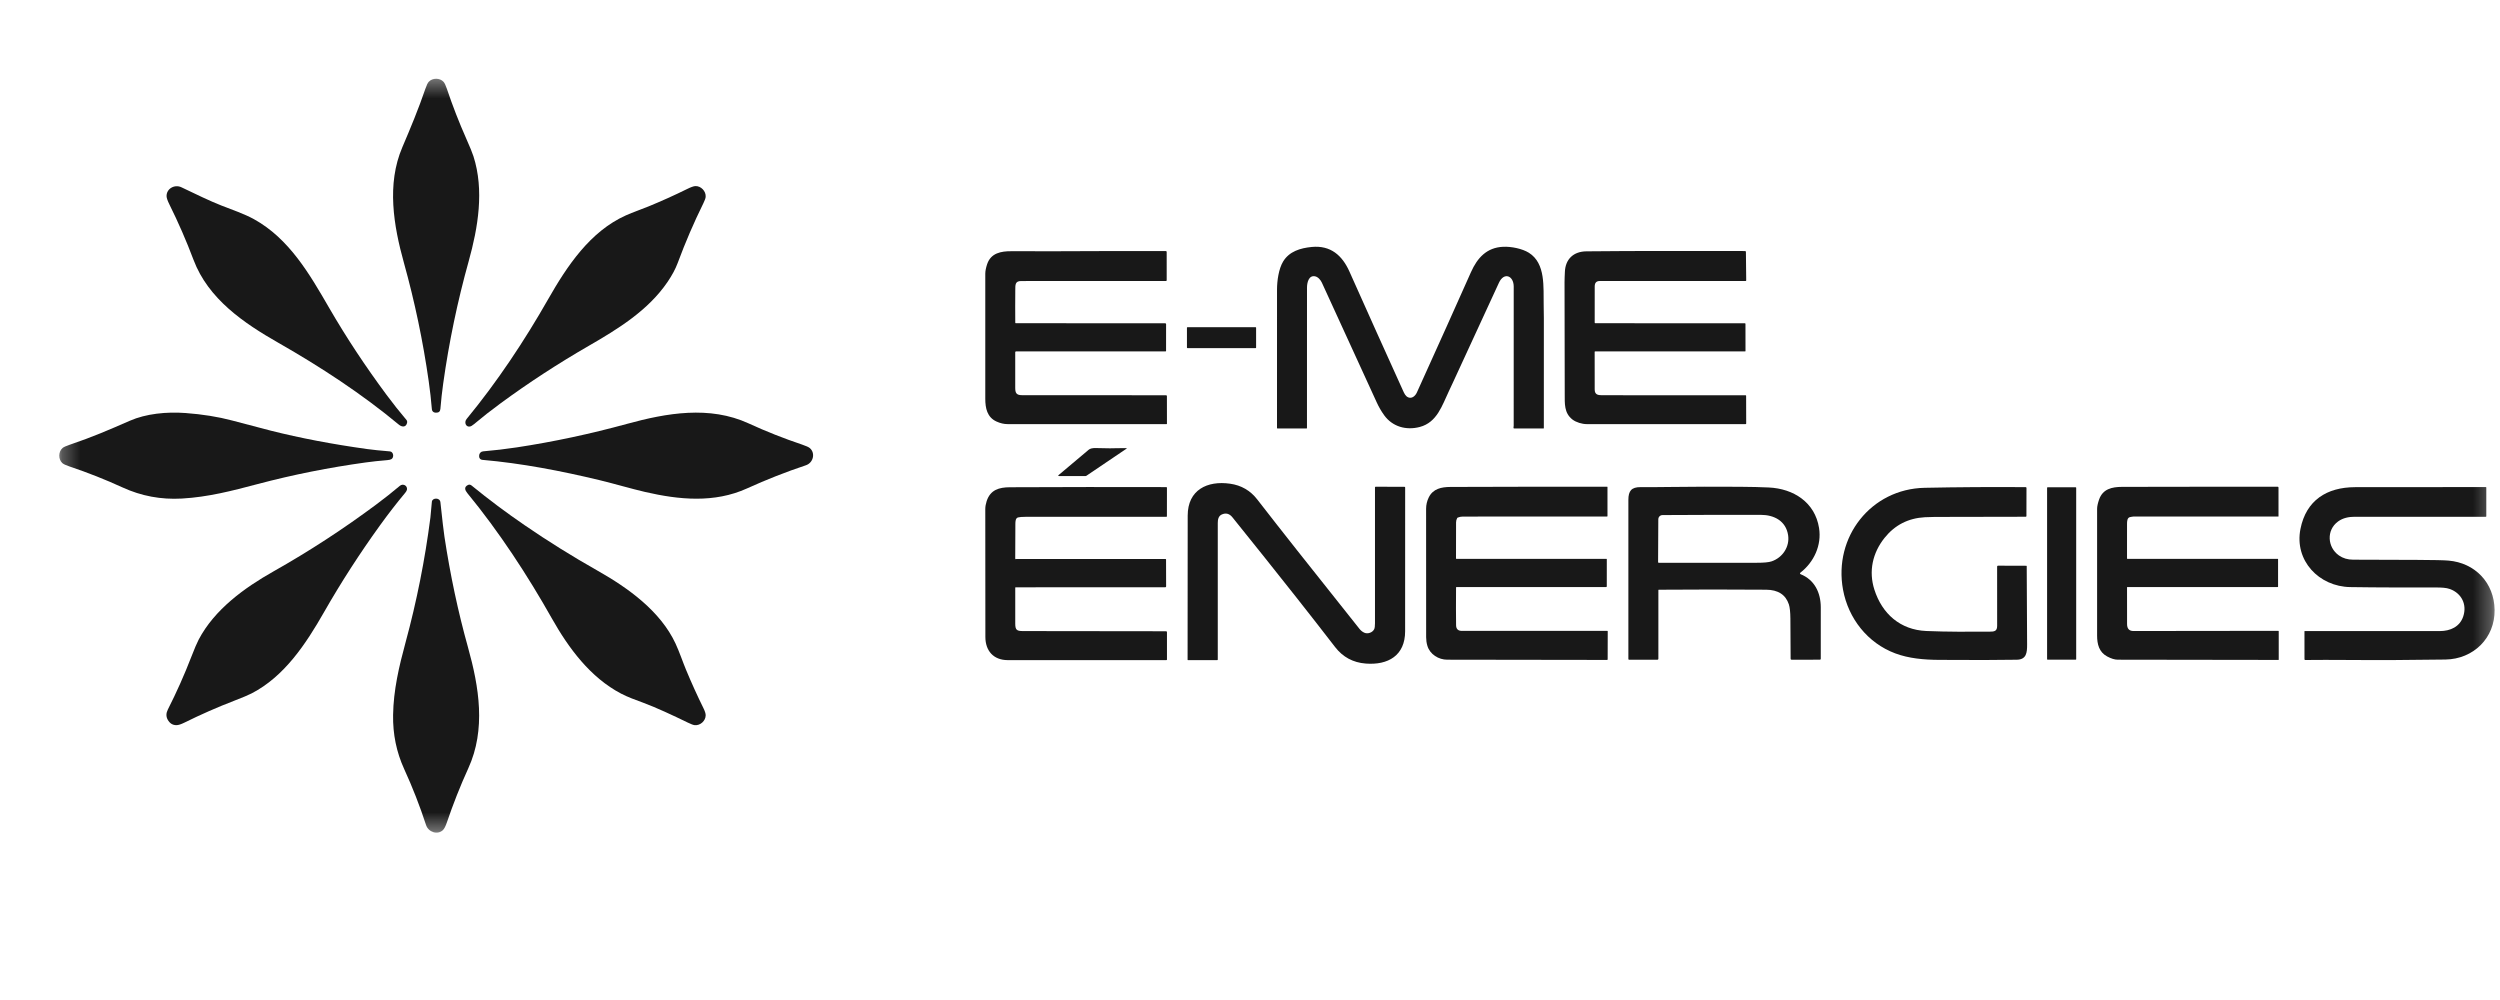
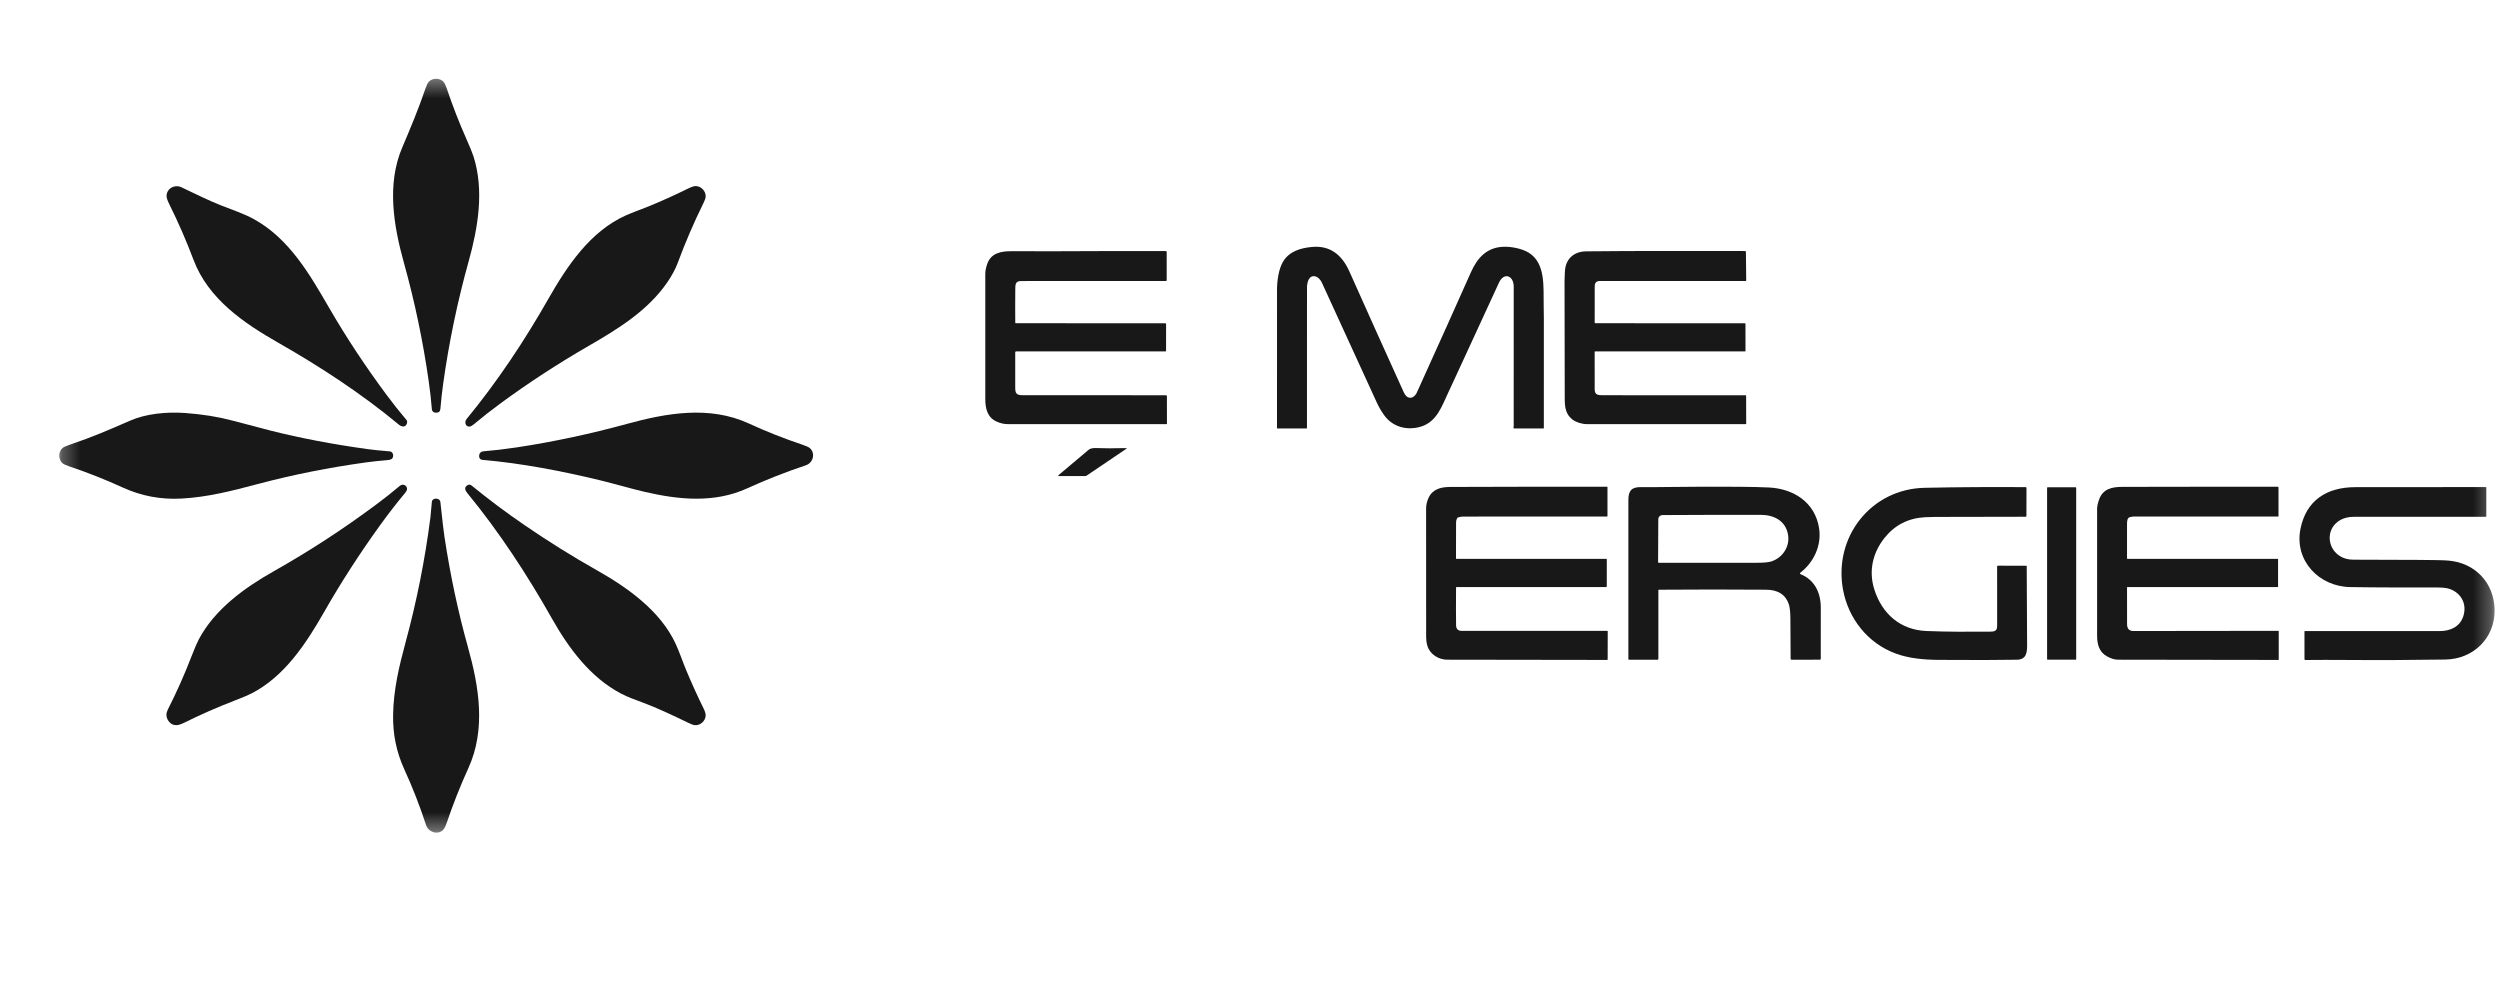
<svg xmlns="http://www.w3.org/2000/svg" width="140" height="56" viewBox="0 0 140 56" fill="none">
  <mask id="mask0_4010_5647" style="mask-type:luminance" maskUnits="userSpaceOnUse" x="3" y="4" width="137" height="43">
    <path d="M139.727 4.368H3.273V46.632H139.727V4.368Z" fill="white" />
  </mask>
  <g mask="url(#mask0_4010_5647)">
    <path d="M22.53 8.248C22.995 7.16 23.441 6.084 23.824 4.964C23.89 4.773 23.951 4.645 24.009 4.581C24.216 4.351 24.637 4.354 24.842 4.586C24.898 4.65 24.958 4.777 25.022 4.965C25.343 5.92 25.708 6.857 26.116 7.777C26.318 8.231 26.45 8.555 26.512 8.748C27.123 10.649 26.773 12.739 26.246 14.63C25.619 16.879 25.144 19.159 24.82 21.471C24.756 21.927 24.703 22.402 24.662 22.897C24.65 23.044 24.57 23.114 24.423 23.109L24.373 23.107C24.325 23.105 24.28 23.085 24.246 23.052C24.211 23.02 24.19 22.975 24.186 22.927C24.141 22.391 24.082 21.861 24.007 21.34C23.688 19.104 23.226 16.899 22.621 14.723C22.041 12.637 21.645 10.317 22.53 8.248Z" fill="#181818" />
    <path d="M10.162 10.489C10.938 10.861 11.785 11.271 12.385 11.504C12.999 11.743 13.687 11.98 14.216 12.271C16.195 13.362 17.339 15.352 18.43 17.236C19.406 18.922 20.486 20.548 21.648 22.113C22.004 22.594 22.376 23.062 22.763 23.519C22.802 23.566 22.812 23.625 22.792 23.697C22.723 23.947 22.498 23.914 22.338 23.782C20.259 22.053 17.933 20.534 15.601 19.204C13.65 18.092 11.663 16.741 10.838 14.553C10.439 13.494 9.988 12.458 9.485 11.445C9.384 11.241 9.332 11.091 9.328 10.994C9.312 10.571 9.775 10.303 10.162 10.489Z" fill="#181818" />
    <path d="M39.393 11.374C38.833 12.515 38.398 13.528 37.948 14.734C37.825 15.064 37.637 15.414 37.385 15.785C36.299 17.386 34.594 18.431 32.977 19.363C31.26 20.354 29.605 21.43 28.007 22.605C27.504 22.973 27.014 23.358 26.536 23.759C26.447 23.833 26.373 23.876 26.313 23.886C26.082 23.925 25.982 23.645 26.129 23.465C27.849 21.374 29.362 19.098 30.701 16.748C31.759 14.893 33.049 12.958 35.05 12.061C35.447 11.883 35.961 11.707 36.309 11.563C37.046 11.261 37.771 10.934 38.484 10.582C38.692 10.479 38.843 10.426 38.938 10.421C39.25 10.406 39.544 10.707 39.517 11.028C39.51 11.105 39.468 11.22 39.393 11.374Z" fill="#181818" />
    <path d="M81.134 21.914C80.757 22.707 80.475 23.655 79.508 23.91C78.747 24.111 77.975 23.898 77.508 23.246C77.351 23.026 77.215 22.792 77.102 22.545C76.077 20.305 75.051 18.065 74.023 15.825C73.955 15.677 73.809 15.505 73.64 15.473C73.288 15.405 73.192 15.83 73.192 16.102C73.192 18.725 73.191 21.347 73.19 23.97C73.19 23.977 73.188 23.983 73.183 23.988C73.179 23.992 73.172 23.995 73.166 23.995H71.539C71.521 23.995 71.512 23.986 71.512 23.968C71.513 21.381 71.51 18.794 71.513 16.207C71.514 15.716 71.61 15.049 71.854 14.647C72.197 14.079 72.814 13.893 73.455 13.83C74.514 13.727 75.165 14.302 75.571 15.213C76.563 17.436 77.562 19.657 78.568 21.874C78.64 22.031 78.706 22.19 78.866 22.254C79.073 22.337 79.259 22.169 79.345 21.979C80.561 19.295 81.571 17.049 82.374 15.241C82.732 14.435 83.262 13.859 84.178 13.82C84.627 13.8 85.244 13.921 85.617 14.155C86.57 14.753 86.424 16.092 86.446 17.086C86.452 17.401 86.455 17.646 86.456 17.823C86.457 19.874 86.457 21.925 86.455 23.975C86.455 23.988 86.449 23.994 86.436 23.994L84.81 23.995C84.764 23.995 84.746 23.973 84.758 23.929C84.764 23.907 84.767 23.875 84.767 23.833C84.768 21.239 84.768 18.644 84.768 16.05C84.768 15.439 84.227 15.217 83.941 15.833C83.077 17.697 82.216 19.563 81.36 21.431C81.285 21.592 81.21 21.753 81.134 21.914Z" fill="#181818" />
    <path d="M56.884 18.1L65.253 18.103C65.266 18.103 65.278 18.108 65.287 18.117C65.296 18.126 65.301 18.138 65.301 18.151L65.3 19.645C65.3 19.668 65.289 19.679 65.266 19.679L56.894 19.68C56.883 19.68 56.873 19.684 56.865 19.691C56.858 19.699 56.853 19.709 56.853 19.72C56.853 20.379 56.852 21.041 56.853 21.707C56.853 21.993 56.903 22.13 57.232 22.13C59.861 22.131 62.547 22.133 65.29 22.134C65.328 22.134 65.347 22.153 65.347 22.192L65.349 23.729C65.349 23.734 65.347 23.74 65.343 23.744C65.339 23.748 65.334 23.75 65.328 23.75C62.359 23.75 59.389 23.75 56.419 23.75C56.221 23.75 56.016 23.702 55.803 23.605C55.277 23.366 55.176 22.854 55.176 22.331C55.175 19.996 55.175 17.662 55.176 15.328C55.176 15.177 55.211 14.998 55.281 14.79C55.49 14.169 56.059 14.064 56.64 14.068C57.476 14.074 58.312 14.074 59.149 14.07C61.186 14.059 63.231 14.056 65.287 14.059C65.3 14.059 65.312 14.063 65.321 14.072C65.329 14.081 65.334 14.093 65.334 14.105L65.335 15.695C65.335 15.706 65.331 15.716 65.324 15.723C65.316 15.731 65.306 15.735 65.296 15.735C62.563 15.735 59.858 15.736 57.179 15.738C56.835 15.738 56.859 15.966 56.856 16.252C56.85 16.856 56.85 17.462 56.855 18.073C56.856 18.08 56.859 18.087 56.864 18.092C56.869 18.097 56.876 18.1 56.884 18.1Z" fill="#181818" />
    <path d="M89.325 19.68C89.319 19.68 89.313 19.683 89.308 19.687C89.303 19.692 89.301 19.698 89.301 19.705C89.303 20.406 89.303 21.108 89.303 21.812C89.303 22.098 89.48 22.133 89.718 22.133C92.393 22.132 95.07 22.132 97.751 22.134C97.76 22.134 97.768 22.137 97.774 22.143C97.78 22.149 97.783 22.157 97.783 22.166L97.787 23.717C97.787 23.739 97.776 23.75 97.753 23.75C94.763 23.75 91.796 23.75 88.852 23.75C88.597 23.75 88.262 23.651 88.058 23.494C87.585 23.128 87.627 22.602 87.625 22.061C87.619 19.973 87.615 17.885 87.614 15.798C87.613 15.62 87.626 15.424 87.633 15.236C87.657 14.518 88.109 14.083 88.835 14.075C91.796 14.044 94.751 14.057 97.723 14.058C97.754 14.059 97.77 14.075 97.771 14.106L97.788 15.696C97.788 15.701 97.787 15.707 97.785 15.711C97.783 15.716 97.781 15.72 97.777 15.724C97.773 15.728 97.769 15.731 97.764 15.733C97.759 15.735 97.754 15.736 97.749 15.736C95.024 15.735 92.303 15.735 89.587 15.736C89.399 15.736 89.305 15.836 89.304 16.036C89.302 16.716 89.302 17.394 89.303 18.068C89.303 18.077 89.307 18.085 89.313 18.091C89.319 18.097 89.327 18.1 89.335 18.1L97.712 18.104C97.735 18.104 97.746 18.115 97.746 18.137L97.748 19.658C97.748 19.663 97.746 19.669 97.742 19.672C97.738 19.676 97.733 19.679 97.727 19.679L89.325 19.68Z" fill="#181818" />
-     <path d="M70.312 18.323H66.499C66.483 18.323 66.469 18.336 66.469 18.353V19.465C66.469 19.481 66.483 19.495 66.499 19.495H70.312C70.329 19.495 70.342 19.481 70.342 19.465V18.353C70.342 18.336 70.329 18.323 70.312 18.323Z" fill="#181818" />
    <path d="M6.864 27.297C5.897 26.854 4.914 26.466 3.907 26.127C3.698 26.057 3.561 25.995 3.497 25.939C3.258 25.733 3.259 25.29 3.506 25.086C3.567 25.035 3.693 24.978 3.884 24.913C5.191 24.471 6.153 24.052 7.269 23.563C8.171 23.167 9.325 23.051 10.387 23.129C11.34 23.199 12.211 23.339 12.999 23.548C14.114 23.845 14.836 24.035 15.165 24.117C16.82 24.534 18.614 24.876 20.546 25.145C20.873 25.19 21.302 25.235 21.833 25.278C22.034 25.295 22.082 25.603 21.925 25.708C21.88 25.738 21.802 25.758 21.691 25.767C21.244 25.804 20.84 25.847 20.481 25.897C18.457 26.177 16.422 26.578 14.421 27.109C13.005 27.485 11.657 27.835 10.184 27.919C9.018 27.985 7.911 27.778 6.864 27.297Z" fill="#181818" />
    <path d="M41.928 23.713C42.903 24.162 43.899 24.554 44.915 24.896C45.141 24.972 45.286 25.038 45.352 25.095C45.674 25.373 45.547 25.916 45.129 26.055C44.009 26.429 42.912 26.861 41.837 27.35C40 28.185 38.028 27.988 36.126 27.55C35.377 27.377 34.394 27.086 33.569 26.887C31.417 26.37 29.209 25.943 27.003 25.751C26.956 25.747 26.913 25.725 26.881 25.691C26.849 25.656 26.832 25.61 26.832 25.563L26.833 25.511C26.833 25.452 26.856 25.395 26.896 25.352C26.936 25.308 26.991 25.281 27.05 25.276C27.69 25.221 28.318 25.147 28.933 25.054C31.022 24.737 33.071 24.296 35.107 23.738C37.33 23.129 39.733 22.703 41.928 23.713Z" fill="#181818" />
    <path d="M60.833 26.647C60.821 26.655 60.806 26.659 60.792 26.659L59.321 26.66C59.25 26.66 59.242 26.637 59.295 26.593C59.854 26.128 60.411 25.66 60.964 25.188C61.046 25.118 61.181 25.086 61.367 25.091C61.629 25.098 61.892 25.103 62.155 25.106C62.388 25.109 62.766 25.086 63.072 25.095C63.109 25.096 63.113 25.107 63.081 25.128L60.833 26.647Z" fill="#181818" />
-     <path d="M76.4 35.431C76.594 35.521 76.871 35.421 76.958 35.227C76.985 35.167 76.999 35.059 76.999 34.904C77 32.382 77 29.844 76.999 27.292C76.999 27.283 77.003 27.274 77.009 27.267C77.016 27.261 77.025 27.257 77.034 27.257L78.652 27.262C78.662 27.262 78.671 27.266 78.678 27.273C78.685 27.279 78.689 27.289 78.689 27.298C78.686 29.988 78.685 32.672 78.687 35.351C78.688 36.707 77.734 37.258 76.478 37.159C75.769 37.103 75.2 36.796 74.768 36.238C74.048 35.304 73.322 34.375 72.591 33.449C71.407 31.95 70.215 30.456 69.015 28.968C68.848 28.761 68.65 28.708 68.421 28.811C68.235 28.894 68.195 29.086 68.195 29.292C68.196 31.844 68.195 34.392 68.195 36.937C68.195 36.945 68.191 36.952 68.186 36.958C68.18 36.963 68.173 36.967 68.165 36.967H66.526C66.512 36.967 66.505 36.959 66.505 36.945C66.505 34.258 66.507 31.568 66.511 28.873C66.512 27.434 67.606 26.904 68.889 27.088C69.511 27.177 70.015 27.468 70.4 27.962C71.142 28.918 71.889 29.871 72.64 30.821C73.799 32.289 74.963 33.754 76.13 35.216C76.208 35.313 76.298 35.385 76.4 35.431Z" fill="#181818" />
    <path d="M9.4 39.733C9.888 38.77 10.327 37.786 10.715 36.78C10.892 36.324 11.029 36.002 11.127 35.816C12.017 34.127 13.685 32.919 15.318 31.997C17.322 30.866 19.246 29.612 21.091 28.236C21.536 27.905 21.97 27.561 22.395 27.204C22.567 27.06 22.825 27.194 22.791 27.416C22.782 27.468 22.75 27.528 22.692 27.597C22.219 28.163 21.746 28.774 21.273 29.429C20.134 31.008 19.092 32.624 18.148 34.277C17.127 36.066 15.927 37.881 14.093 38.829C13.909 38.924 13.586 39.06 13.126 39.237C12.173 39.604 11.24 40.014 10.325 40.468C10.135 40.562 9.987 40.609 9.88 40.609C9.668 40.61 9.505 40.508 9.392 40.303C9.294 40.126 9.297 39.936 9.4 39.733Z" fill="#181818" />
    <path d="M38.508 40.461C37.694 40.064 36.733 39.616 36.018 39.352C35.601 39.199 35.154 39.038 34.78 38.842C33.059 37.94 31.845 36.3 30.905 34.633C29.542 32.215 27.949 29.779 26.175 27.62C26.041 27.457 25.969 27.278 26.201 27.162C26.273 27.125 26.345 27.136 26.415 27.194C27.37 27.973 28.356 28.711 29.373 29.407C30.702 30.318 32.068 31.169 33.471 31.962C35.187 32.932 36.986 34.227 37.83 36.039C38.044 36.498 38.248 37.101 38.417 37.506C38.72 38.234 39.045 38.951 39.393 39.658C39.477 39.828 39.519 39.961 39.518 40.056C39.517 40.369 39.213 40.641 38.903 40.609C38.824 40.601 38.692 40.551 38.508 40.461Z" fill="#181818" />
    <path d="M81.558 31.295H89.958C89.964 31.295 89.97 31.297 89.974 31.302C89.979 31.306 89.981 31.312 89.981 31.318L89.98 32.837C89.98 32.847 89.976 32.856 89.969 32.863C89.962 32.87 89.952 32.874 89.942 32.874H81.568C81.549 32.874 81.539 32.883 81.539 32.902C81.532 33.737 81.532 34.442 81.541 35.016C81.544 35.225 81.653 35.33 81.869 35.33C84.583 35.331 87.293 35.331 90.001 35.328C90.005 35.328 90.01 35.328 90.014 35.33C90.017 35.331 90.021 35.334 90.023 35.337C90.027 35.34 90.029 35.343 90.031 35.347C90.032 35.351 90.033 35.355 90.033 35.359L90.029 36.919C90.029 36.924 90.028 36.929 90.027 36.933C90.025 36.938 90.022 36.942 90.019 36.945C90.015 36.948 90.011 36.951 90.007 36.953C90.002 36.955 89.997 36.956 89.993 36.956C87.011 36.956 84.026 36.943 81.043 36.943C80.568 36.943 80.074 36.651 79.931 36.158C79.886 36.004 79.864 35.846 79.864 35.685C79.86 33.288 79.86 30.89 79.862 28.493C79.862 28.272 79.91 28.062 80.007 27.862C80.248 27.364 80.724 27.272 81.226 27.269C84.151 27.252 87.076 27.259 90.001 27.258C90.005 27.258 90.01 27.26 90.013 27.263C90.016 27.266 90.019 27.271 90.019 27.276L90.019 28.899C90.019 28.917 90.01 28.926 89.992 28.926C87.301 28.927 84.612 28.928 81.922 28.928C81.824 28.928 81.729 28.947 81.638 28.983C81.622 28.989 81.609 29.001 81.6 29.017C81.561 29.091 81.54 29.17 81.54 29.254C81.536 29.927 81.535 30.601 81.536 31.274C81.536 31.288 81.543 31.295 81.558 31.295Z" fill="#181818" />
    <path d="M119.114 32.893C119.113 33.577 119.113 34.263 119.116 34.951C119.117 35.209 119.237 35.338 119.474 35.337C122.159 35.334 124.861 35.33 127.58 35.327C127.6 35.327 127.609 35.337 127.609 35.356V36.941C127.609 36.943 127.609 36.945 127.608 36.947C127.608 36.949 127.607 36.95 127.605 36.952C127.604 36.953 127.602 36.954 127.601 36.955C127.599 36.956 127.597 36.956 127.595 36.956C124.596 36.956 121.595 36.944 118.595 36.943C118.425 36.943 118.227 36.882 118 36.761C117.547 36.518 117.438 36.072 117.438 35.594C117.438 33.227 117.438 30.86 117.438 28.493C117.438 28.361 117.475 28.189 117.548 27.977C117.755 27.38 118.267 27.268 118.831 27.265C121.737 27.253 124.646 27.262 127.548 27.256C127.58 27.256 127.596 27.272 127.596 27.304V28.912C127.596 28.922 127.591 28.927 127.581 28.927C124.87 28.927 122.165 28.927 119.466 28.927C119.415 28.927 119.354 28.948 119.291 28.956C119.118 28.979 119.114 29.212 119.114 29.333C119.114 29.982 119.113 30.629 119.113 31.275C119.113 31.28 119.115 31.285 119.119 31.289C119.123 31.293 119.128 31.295 119.133 31.295H127.553C127.557 31.295 127.562 31.297 127.566 31.3C127.569 31.304 127.572 31.309 127.572 31.314V32.849C127.572 32.856 127.569 32.862 127.565 32.867C127.56 32.871 127.554 32.874 127.547 32.874H119.132C119.127 32.874 119.123 32.876 119.119 32.88C119.116 32.883 119.114 32.888 119.114 32.893Z" fill="#181818" />
    <path d="M92.869 33.049V36.892C92.869 36.906 92.863 36.919 92.853 36.928C92.844 36.938 92.831 36.944 92.817 36.944H91.227C91.202 36.944 91.189 36.931 91.189 36.905C91.189 33.942 91.189 30.971 91.189 27.994C91.189 27.493 91.359 27.277 91.871 27.279C92.41 27.282 92.947 27.279 93.485 27.271C94.802 27.254 96.12 27.25 97.436 27.26C98.063 27.265 98.601 27.277 99.051 27.299C100.438 27.364 101.637 28.126 101.867 29.568C102.021 30.534 101.581 31.482 100.82 32.071C100.813 32.076 100.808 32.083 100.804 32.091C100.801 32.099 100.8 32.108 100.801 32.116C100.803 32.125 100.806 32.133 100.811 32.139C100.816 32.146 100.823 32.151 100.831 32.154C101.61 32.467 101.963 33.181 101.964 34.019C101.964 34.987 101.964 35.945 101.963 36.893C101.963 36.926 101.946 36.943 101.913 36.943L100.336 36.944C100.296 36.944 100.275 36.924 100.275 36.884C100.274 36.143 100.27 35.399 100.262 34.65C100.259 34.277 100.23 34.008 100.176 33.844C99.996 33.303 99.573 33.029 98.906 33.024C96.902 33.009 94.897 33.009 92.893 33.025C92.877 33.025 92.869 33.033 92.869 33.049ZM93.105 28.844C92.968 28.845 92.867 28.946 92.865 29.083C92.857 29.879 92.853 30.677 92.853 31.477C92.853 31.482 92.855 31.487 92.856 31.491C92.858 31.496 92.861 31.5 92.865 31.504C92.868 31.508 92.873 31.51 92.877 31.512C92.882 31.514 92.887 31.515 92.892 31.515C94.721 31.512 96.552 31.512 98.387 31.515C98.774 31.516 99.047 31.49 99.207 31.437C99.821 31.233 100.237 30.616 100.133 29.962C100.008 29.174 99.354 28.832 98.605 28.832C96.771 28.829 94.938 28.833 93.105 28.844Z" fill="#181818" />
-     <path d="M56.854 32.914C56.851 33.584 56.85 34.254 56.854 34.924C56.855 35.283 56.943 35.338 57.285 35.34C59.914 35.345 62.583 35.349 65.29 35.35C65.33 35.35 65.35 35.37 65.35 35.41V36.932C65.35 36.955 65.339 36.967 65.315 36.967C62.338 36.967 59.377 36.967 56.432 36.967C55.638 36.966 55.182 36.447 55.181 35.672C55.176 33.283 55.175 30.894 55.176 28.505C55.176 28.369 55.202 28.222 55.253 28.063C55.459 27.43 55.948 27.288 56.557 27.286C59.473 27.272 62.392 27.27 65.315 27.278C65.325 27.278 65.333 27.282 65.339 27.288C65.345 27.294 65.349 27.303 65.349 27.311L65.347 28.91C65.347 28.929 65.338 28.939 65.319 28.939C62.693 28.939 60.067 28.94 57.443 28.942C57.236 28.942 57.092 28.954 57.008 28.977C56.865 29.016 56.863 29.212 56.861 29.333C56.855 29.98 56.852 30.629 56.853 31.278C56.853 31.287 56.856 31.295 56.861 31.301C56.865 31.308 56.872 31.313 56.88 31.316C56.884 31.317 56.89 31.316 56.897 31.31C56.903 31.305 56.911 31.303 56.919 31.303L65.267 31.304C65.271 31.304 65.275 31.305 65.279 31.306C65.283 31.308 65.286 31.311 65.289 31.314C65.292 31.317 65.294 31.32 65.296 31.324C65.298 31.328 65.299 31.332 65.299 31.336L65.303 32.837C65.303 32.87 65.286 32.887 65.252 32.887L56.879 32.889C56.863 32.889 56.854 32.897 56.854 32.914Z" fill="#181818" />
    <path d="M111.429 35.373C111.674 35.372 111.84 35.35 111.84 35.054C111.841 33.982 111.84 32.877 111.839 31.739C111.839 31.698 111.859 31.677 111.9 31.678L113.476 31.683C113.481 31.683 113.486 31.686 113.49 31.689C113.494 31.693 113.496 31.698 113.496 31.704C113.508 33.165 113.515 34.628 113.518 36.093C113.519 36.536 113.489 36.935 112.941 36.945C111.959 36.964 110.5 36.966 108.567 36.953C107.73 36.947 106.894 36.873 106.137 36.59C104.586 36.011 103.505 34.633 103.209 33.021C102.668 30.073 104.774 27.379 107.78 27.317C109.651 27.278 111.537 27.266 113.438 27.28C113.468 27.28 113.483 27.296 113.483 27.326L113.48 28.896C113.48 28.902 113.479 28.907 113.477 28.912C113.475 28.917 113.472 28.922 113.468 28.926C113.464 28.93 113.46 28.933 113.455 28.935C113.449 28.937 113.444 28.938 113.438 28.938C111.741 28.939 110.043 28.942 108.344 28.948C108.16 28.949 107.977 28.954 107.793 28.965C106.863 29.017 106.11 29.402 105.536 30.12C104.858 30.968 104.639 31.996 104.964 33.015C105.396 34.369 106.41 35.273 107.872 35.336C109.057 35.386 110.243 35.38 111.429 35.373Z" fill="#181818" />
    <path d="M139.698 34.15C139.722 35.732 138.507 36.909 136.945 36.934C135.078 36.964 133.211 36.972 131.344 36.958C130.59 36.952 129.839 36.952 129.092 36.96C129.081 36.96 129.071 36.955 129.063 36.948C129.056 36.94 129.051 36.93 129.051 36.92L129.05 35.357C129.05 35.346 129.056 35.34 129.067 35.34C131.588 35.34 134.109 35.34 136.63 35.34C137.223 35.34 137.754 35.095 137.943 34.515C138.158 33.856 137.857 33.231 137.199 32.987C136.993 32.91 136.701 32.899 136.437 32.899C134.83 32.899 133.223 32.903 131.616 32.877C129.863 32.85 128.472 31.394 128.826 29.618C129.145 28.014 130.301 27.285 131.891 27.281C134.331 27.275 136.77 27.274 139.208 27.276C139.215 27.276 139.221 27.279 139.225 27.283C139.23 27.288 139.233 27.294 139.233 27.3L139.233 28.91C139.233 28.929 139.223 28.939 139.204 28.939C136.757 28.939 134.31 28.94 131.865 28.939C131.535 28.939 131.209 29.001 130.931 29.203C130.264 29.69 130.334 30.651 130.98 31.105C131.206 31.263 131.47 31.342 131.773 31.342C132.967 31.345 134.161 31.349 135.356 31.354C136.275 31.358 136.861 31.371 137.115 31.393C138.607 31.52 139.675 32.639 139.698 34.15Z" fill="#181818" />
    <path d="M116.237 27.288H114.666C114.65 27.288 114.637 27.301 114.637 27.317V36.914C114.637 36.93 114.65 36.943 114.666 36.943H116.237C116.254 36.943 116.267 36.93 116.267 36.914V27.317C116.267 27.301 116.254 27.288 116.237 27.288Z" fill="#181818" />
    <path d="M22.639 43.078C22.196 42.109 21.997 41.108 22.013 40.043C22.033 38.65 22.347 37.317 22.71 35.98C23.335 33.679 23.799 31.345 24.103 28.979C24.119 28.854 24.147 28.56 24.185 28.098C24.203 27.873 24.633 27.845 24.663 28.125C24.768 29.113 24.844 29.756 24.889 30.055C25.214 32.199 25.652 34.26 26.204 36.237C26.83 38.477 27.221 40.847 26.223 43.029C25.77 44.021 25.374 45.031 25.022 46.064C24.95 46.275 24.877 46.415 24.803 46.486C24.501 46.772 23.99 46.601 23.859 46.202C23.509 45.131 23.108 44.103 22.639 43.078Z" fill="#181818" />
  </g>
</svg>